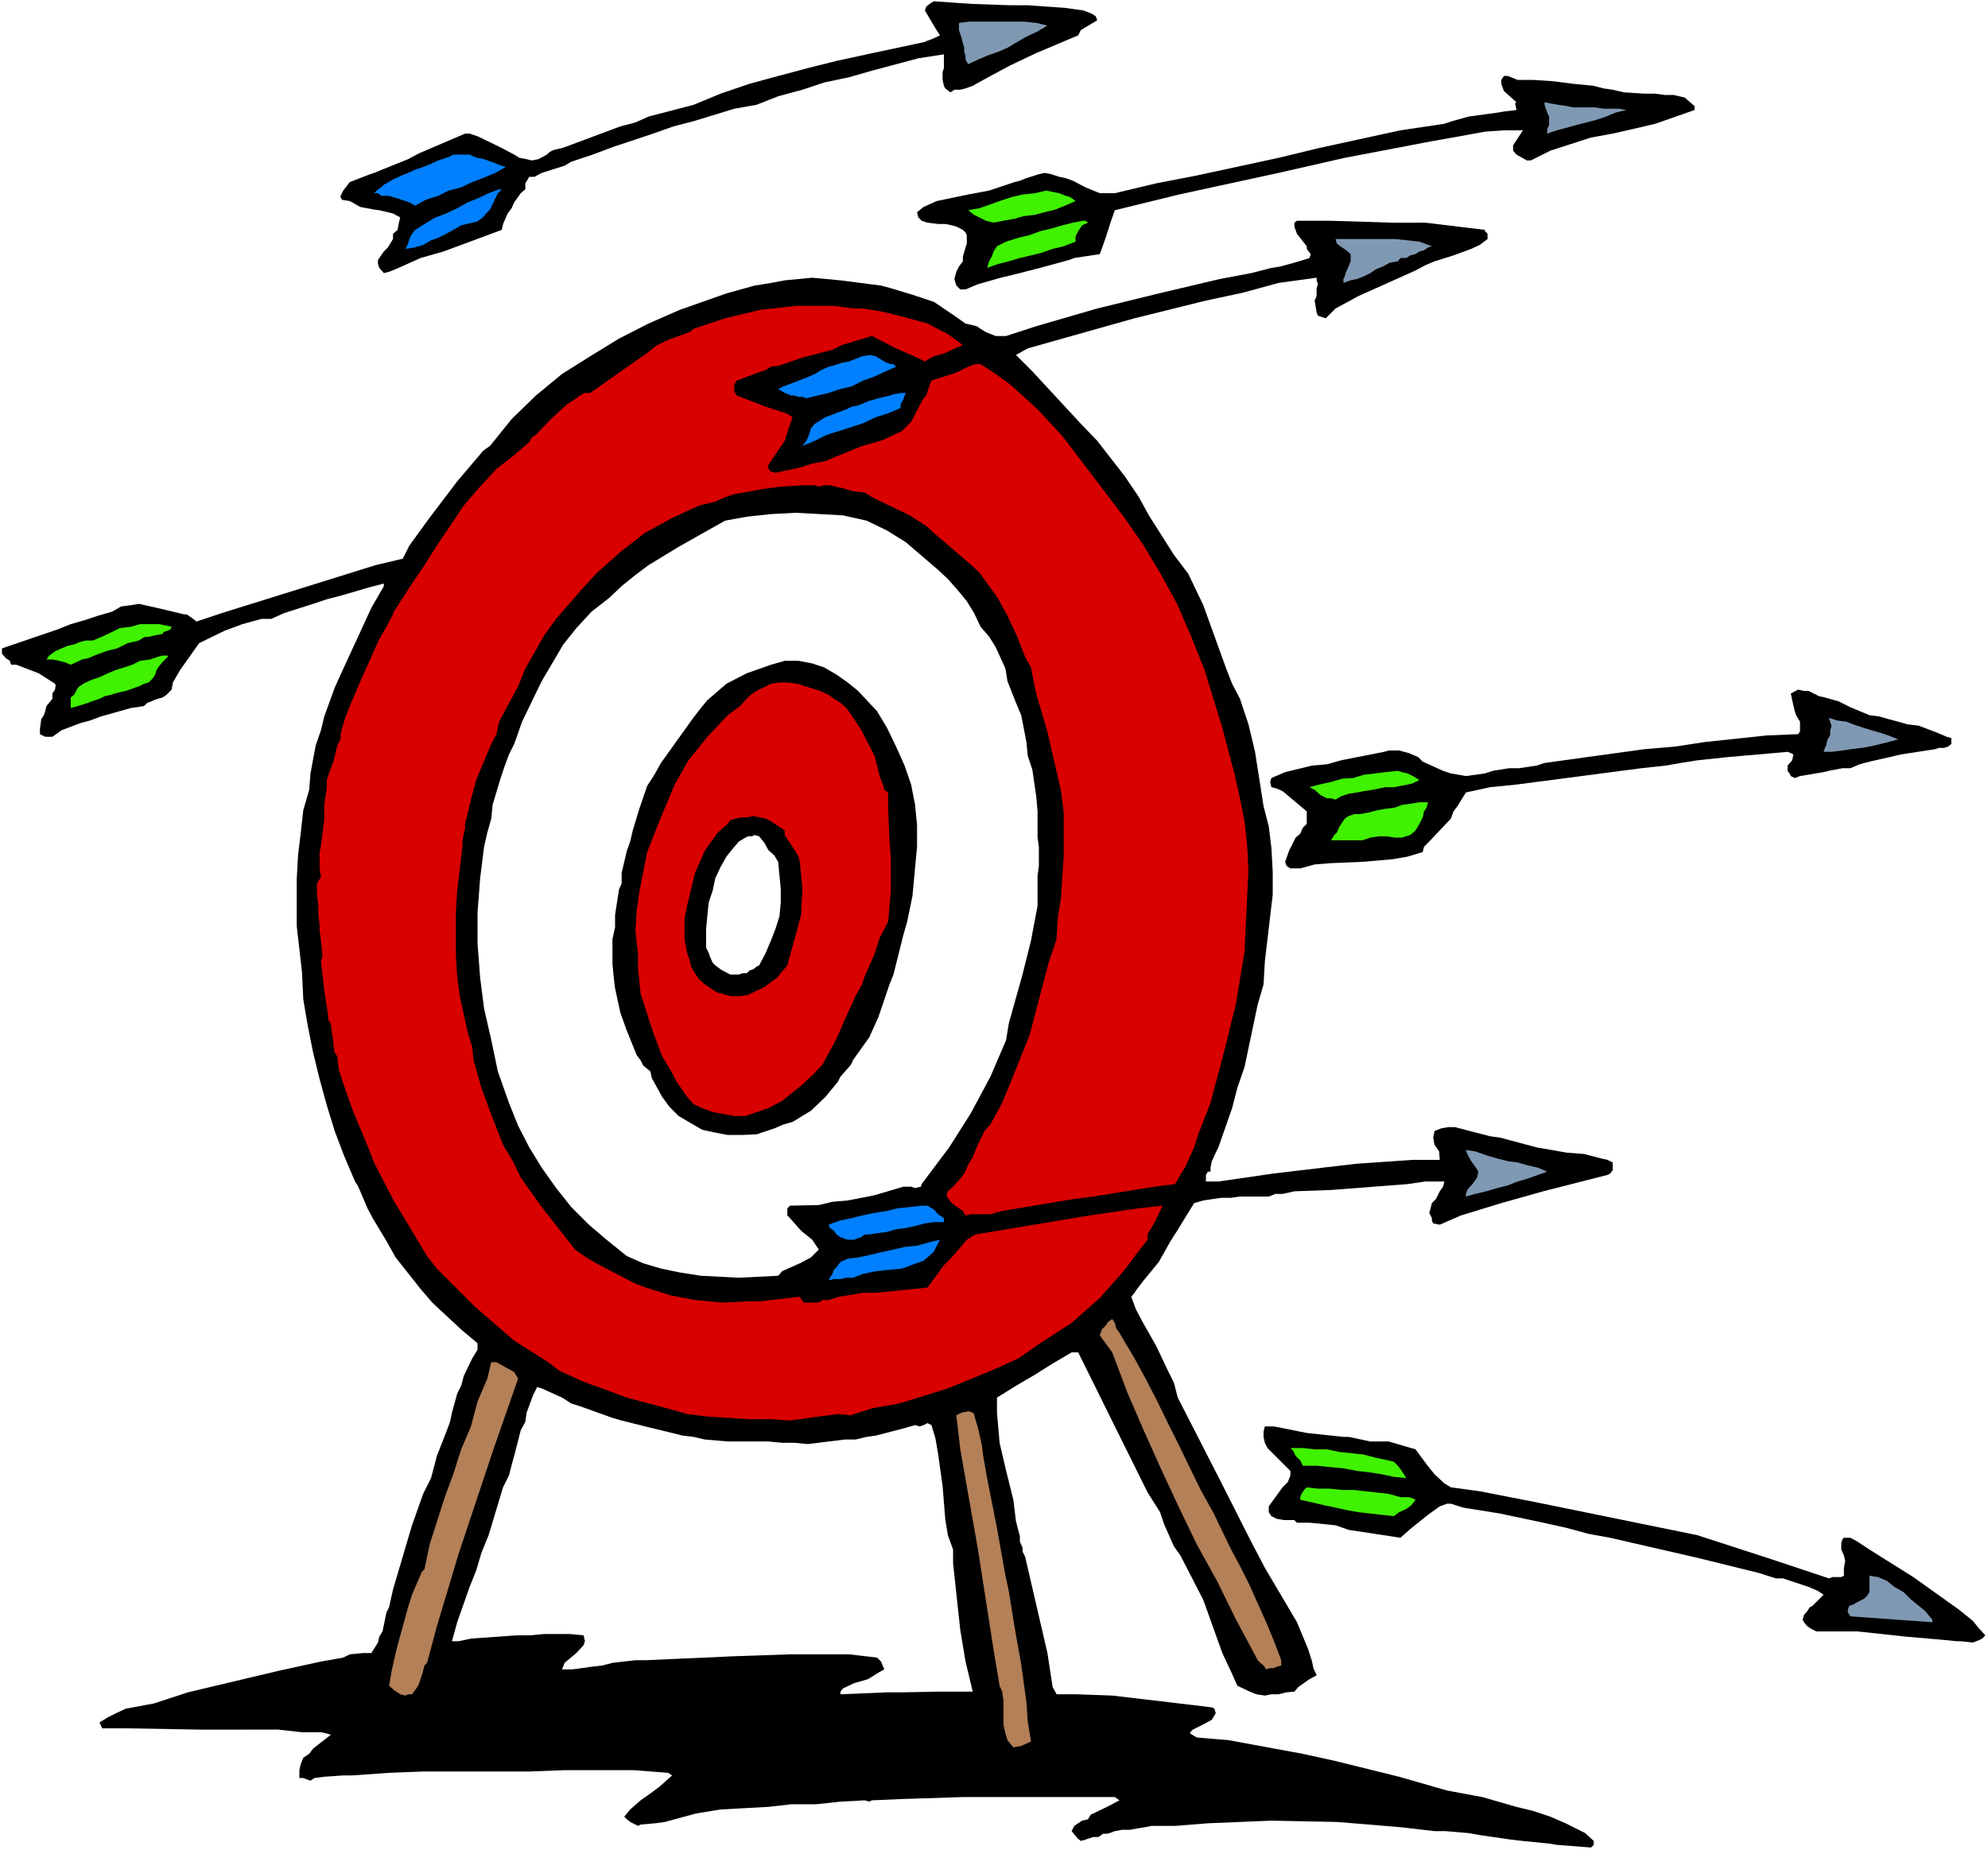
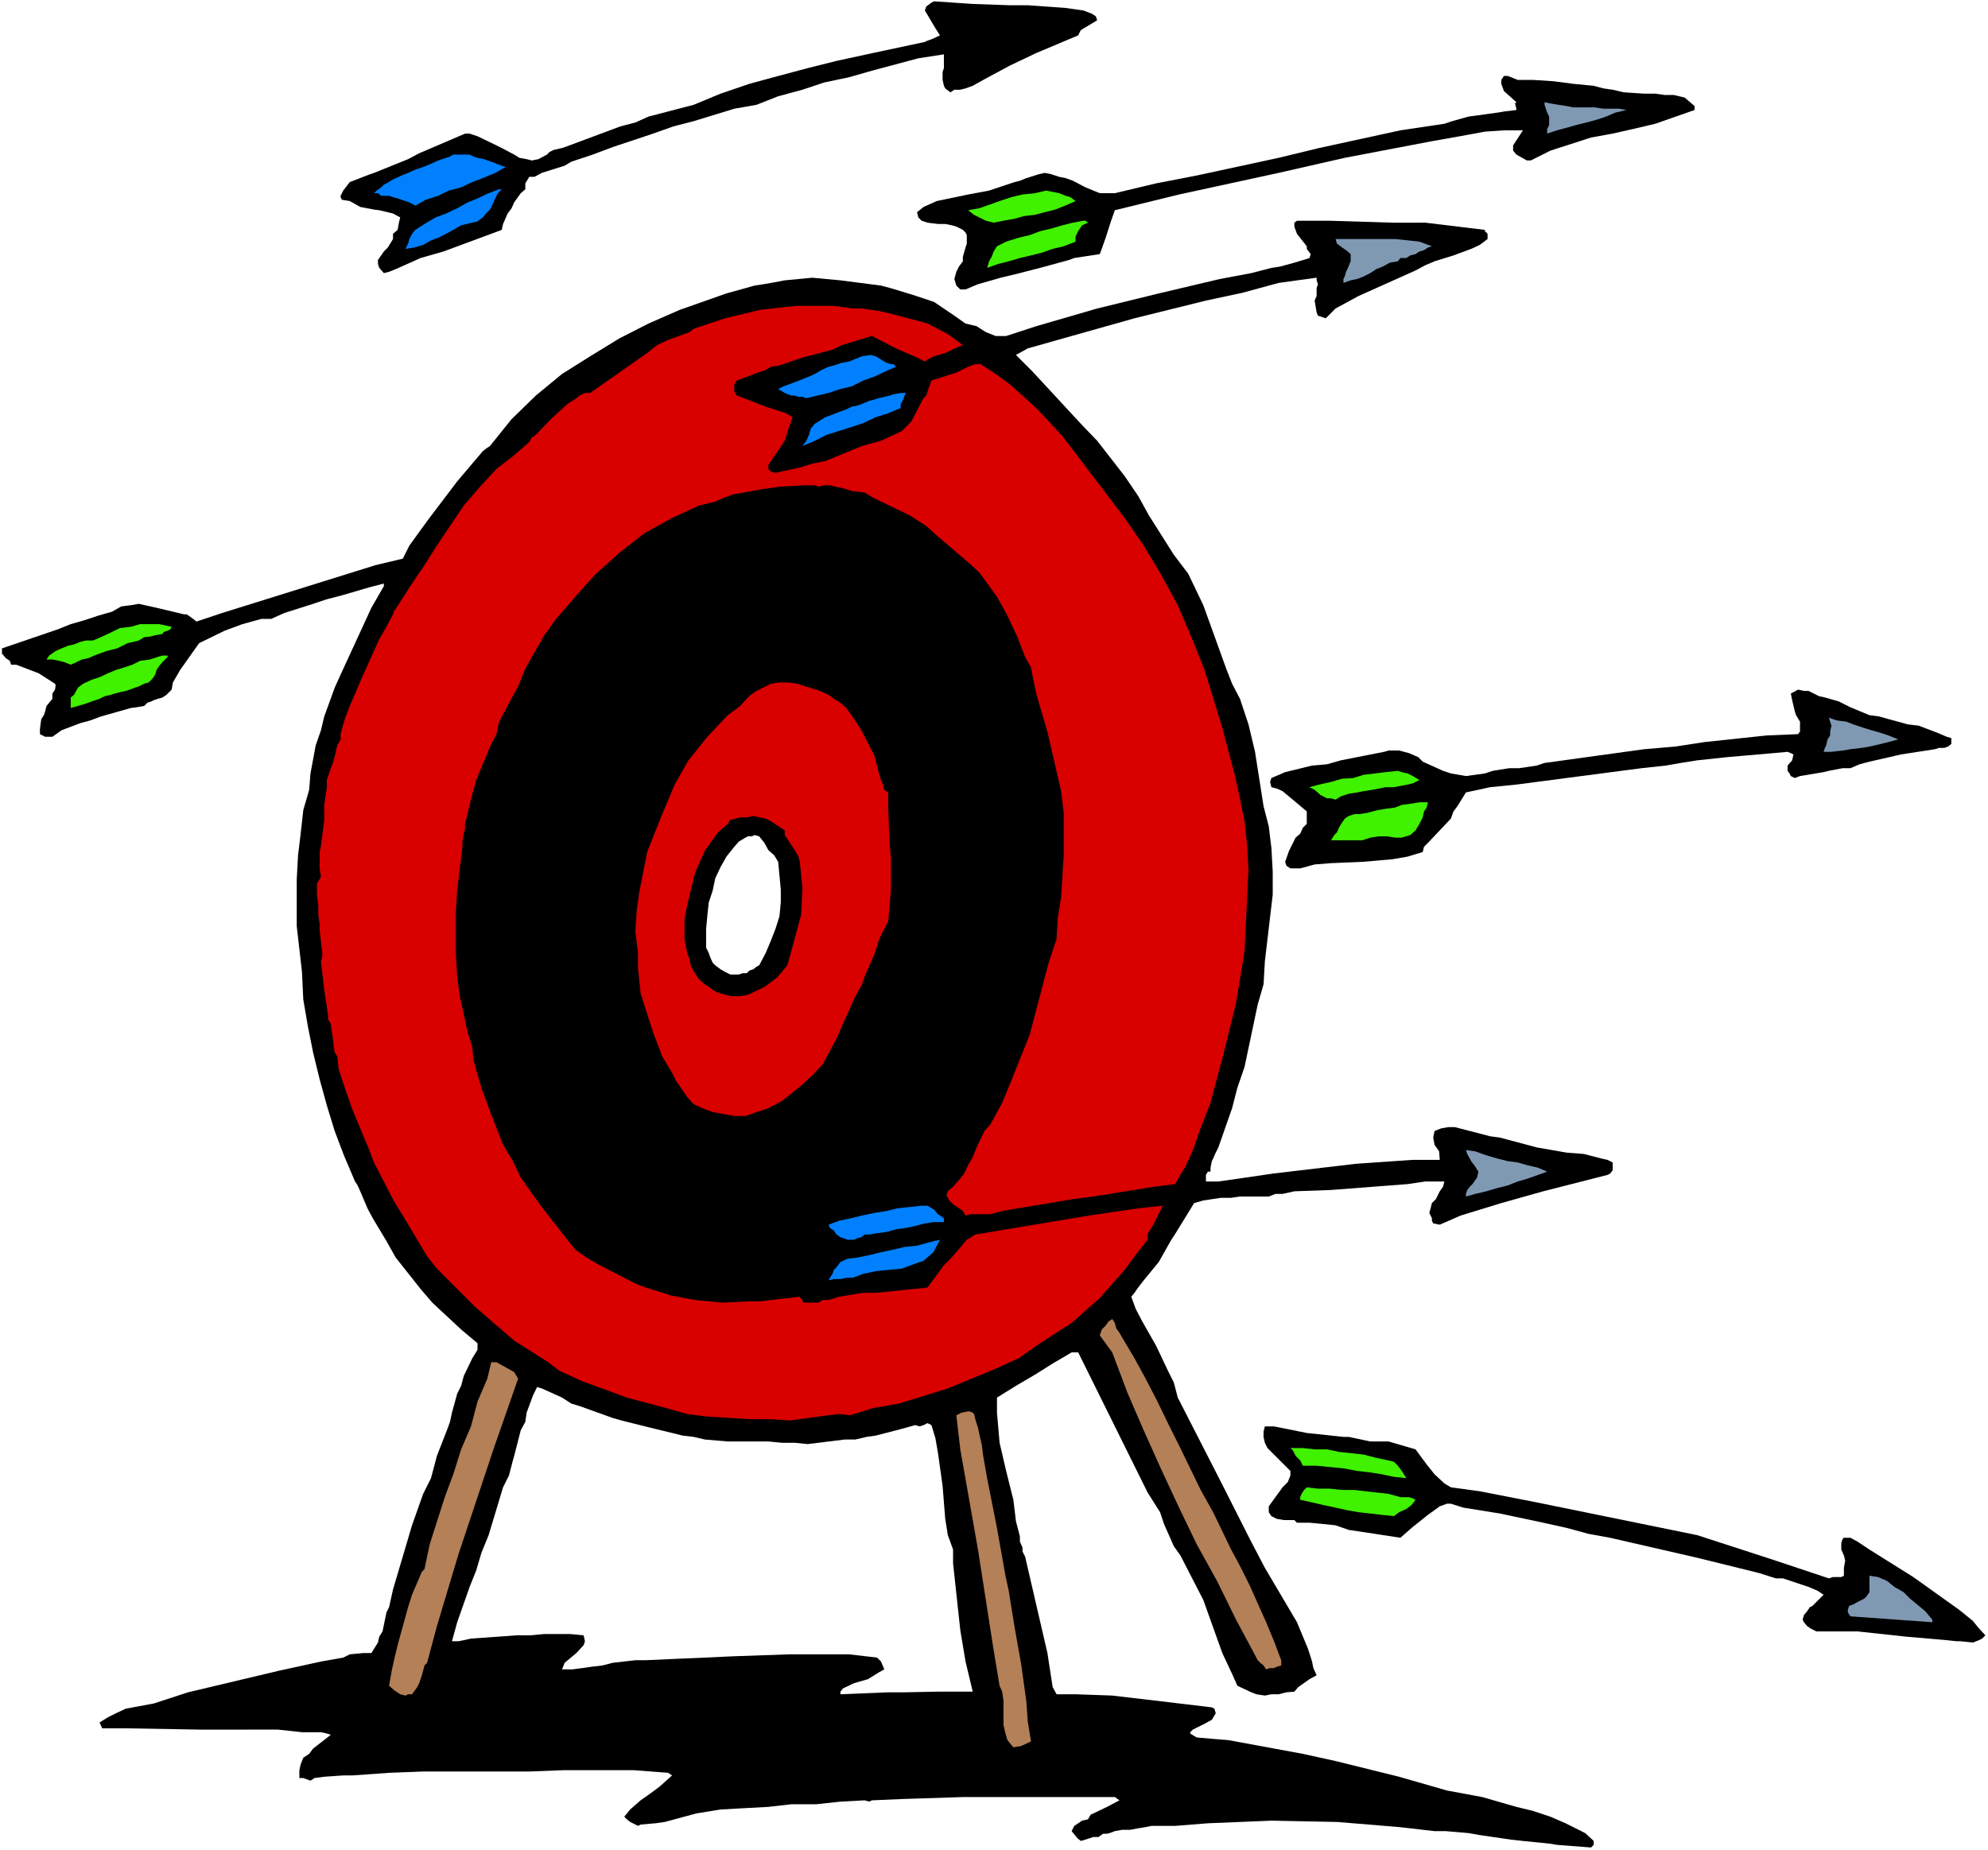
<svg xmlns="http://www.w3.org/2000/svg" xmlns:ns1="http://sodipodi.sourceforge.net/DTD/sodipodi-0.dtd" xmlns:ns2="http://www.inkscape.org/namespaces/inkscape" version="1.0" width="129.766mm" height="120.796mm" id="svg36" ns1:docname="Off Target 2.wmf">
  <rect width="100%" height="100%" fill="#333333" stroke="none" />
  <ns1:namedview id="namedview36" pagecolor="#ffffff" bordercolor="#000000" borderopacity="0.25" ns2:showpageshadow="2" ns2:pageopacity="0.0" ns2:pagecheckerboard="0" ns2:deskcolor="#d1d1d1" ns2:document-units="mm" />
  <defs id="defs1">
    <pattern id="WMFhbasepattern" patternUnits="userSpaceOnUse" width="6" height="6" x="0" y="0" />
  </defs>
  <path style="fill:#ffffff;fill-opacity:1;fill-rule:evenodd;stroke:none" d="M 0,456.551 H 490.455 V 0 H 0 Z" id="path1" />
  <path style="fill:#000000;fill-opacity:1;fill-rule:evenodd;stroke:none" d="m 267.286,2.586 2.101,0.808 0.97,0.646 0.323,0.97 -4.04,2.424 -0.646,1.293 -10.342,4.363 -6.464,3.071 -6.302,3.394 -2.909,1.616 -1.778,0.646 -1.293,0.323 h -1.454 l -0.97,0.646 -1.293,-0.97 -0.323,-0.646 -0.323,-1.454 v -1.939 l 0.323,-0.97 v -1.778 -1.616 l -6.302,0.97 -11.474,3.071 -5.656,1.616 -6.141,1.293 -5.333,1.778 -5.979,1.616 -5.333,2.101 -5.494,0.97 -10.019,3.071 -5.01,1.293 -5.01,1.778 -9.696,3.232 -5.171,1.939 -5.333,1.778 -1.616,0.97 -5.656,1.778 -1.778,0.97 h -1.293 l -0.97,1.616 v 1.454 l -1.131,0.97 -1.616,2.263 -0.646,1.454 -0.97,1.293 -1.131,2.586 -0.323,1.454 -14.382,5.333 -5.656,1.616 -6.141,2.747 -1.616,0.646 -1.293,0.323 -1.131,-1.293 -0.323,-0.97 v -0.97 l 1.454,-2.101 0.97,-0.97 1.293,-2.101 V 57.695 l 1.131,-0.97 0.323,-1.778 0.323,-1.293 -1.778,-0.97 -3.394,-0.808 -1.293,-0.162 -3.394,-0.646 -2.586,-1.454 -1.939,-0.323 -0.323,-0.646 v -0.323 l 0.646,-1.293 1.616,-2.101 5.01,-1.939 0.97,-0.323 8.403,-3.394 2.747,-1.454 11.312,-4.848 h 1.131 l 1.939,0.646 4.686,2.263 1.293,0.646 3.07,1.616 1.293,0.808 1.778,0.323 1.293,0.323 1.616,-0.323 2.101,-1.131 0.646,-0.646 0.97,-0.485 2.101,-0.485 0.97,-0.323 13.413,-5.01 3.717,-0.97 3.232,-1.454 7.434,-1.939 3.717,-0.97 6.626,-2.747 7.11,-2.424 7.11,-1.939 7.272,-1.939 7.11,-1.778 7.434,-1.616 14.382,-3.071 0.646,-0.323 0.97,-0.323 2.101,-0.97 -1.131,-1.778 -2.586,-4.363 0.323,-0.97 1.293,-0.97 0.646,-0.323 9.534,0.646 9.211,0.323 h 4.363 l 9.211,0.646 z" id="path2" />
-   <path style="fill:#8099b3;fill-opacity:1;fill-rule:evenodd;stroke:none" d="m 258.398,6.303 -2.424,1.454 -2.747,1.293 -2.262,1.293 -2.424,1.454 -2.262,0.97 -2.747,0.97 -2.262,0.97 -2.424,1.131 -0.646,-1.131 v -0.97 l -0.323,-0.97 v -0.97 l -0.323,-1.131 -0.323,-1.293 -0.323,-0.97 -0.323,-0.97 V 5.656 l 2.586,-0.323 h 2.747 2.747 2.586 2.747 2.586 l 3.07,0.323 z" id="path3" />
  <path style="fill:#000000;fill-opacity:1;fill-rule:evenodd;stroke:none" d="m 395.596,21.817 2.262,0.323 2.747,0.646 5.01,0.323 h 2.747 l 2.262,0.323 h 2.262 l 2.747,0.646 2.424,2.101 v 0.97 l -9.696,3.394 -5.494,1.293 -5.01,1.131 -5.333,0.97 -10.019,3.232 -4.848,2.424 h -0.97 l -2.586,-1.454 -0.808,-0.97 v -1.293 l 2.424,-3.717 h -4.686 l -4.686,0.323 -4.363,0.808 -9.05,1.616 -21.17,4.04 -16.322,3.717 -24.563,5.333 -15.837,3.879 -0.97,2.747 -1.293,4.04 -0.97,2.747 -0.485,1.293 -6.302,0.97 -1.293,0.485 -7.11,1.939 -6.302,1.616 -3.394,0.808 -5.656,1.616 -3.07,1.293 h -1.293 l -0.97,-0.97 -0.485,-1.616 0.485,-1.778 0.646,-1.293 0.97,-1.293 v -1.131 l 0.646,-2.263 0.323,-0.97 v -2.101 l -0.323,-0.646 -0.646,-0.646 -1.616,-0.808 -1.131,-0.323 -1.616,-0.323 h -1.778 l -2.586,-0.323 -1.454,-0.485 -0.808,-0.808 -0.323,-1.293 1.616,-1.293 3.232,-1.454 7.757,-1.616 5.171,-0.97 6.302,-2.101 1.293,-0.323 1.616,-0.646 3.07,-0.97 1.454,-0.323 1.616,0.323 1.939,0.646 1.616,0.323 1.778,0.646 3.07,1.616 3.555,1.454 h 1.778 1.939 l 10.181,-2.424 10.019,-1.939 20.2,-4.363 10.019,-2.424 20.038,-4.363 10.827,-1.616 1.939,-0.646 4.04,-1.131 7.11,-0.97 1.939,-0.323 2.747,-0.323 v -0.323 l -0.323,-1.293 0.323,-0.323 -3.07,-2.747 -0.646,-1.778 V 19.717 l 0.646,-0.97 h 0.97 l 2.424,0.97 h 3.717 l 5.01,0.323 5.01,0.646 5.01,0.485 z" id="path4" />
  <path style="fill:#8099b3;fill-opacity:1;fill-rule:evenodd;stroke:none" d="m 395.596,26.827 h 1.293 1.293 1.293 l 1.778,0.323 -2.747,0.646 -2.262,0.97 -2.424,0.808 -2.424,0.646 -2.586,0.646 -2.262,0.646 -2.424,0.646 -2.424,0.808 V 31.837 l 0.485,-0.97 V 29.898 28.767 l -0.485,-0.97 -0.323,-0.97 -0.323,-0.97 v -0.646 l 1.454,0.323 1.939,0.323 2.101,0.323 1.616,0.323 h 1.939 1.778 1.616 z" id="path5" />
  <path style="fill:#0080ff;fill-opacity:1;fill-rule:evenodd;stroke:none" d="m 124.755,41.211 -2.586,1.454 -3.07,1.293 -2.586,0.97 -2.747,1.293 -3.07,0.808 -2.586,1.293 -3.07,0.97 -2.586,1.454 -1.454,-0.808 -0.97,-0.323 -0.97,-0.323 -0.97,-0.323 -1.131,-0.323 -0.97,-0.323 h -0.97 -0.97 l -0.808,-0.646 h -0.97 l 0.646,-0.646 1.131,-0.808 0.646,-0.646 0.646,-0.323 1.616,-0.97 2.101,-0.97 1.616,-0.646 1.778,-0.808 1.939,-0.646 1.616,-0.646 2.101,-0.97 1.939,-0.646 0.97,-0.323 0.808,-0.485 h 0.97 0.97 0.97 1.131 l 0.97,0.485 0.97,0.323 1.616,0.323 1.778,0.646 0.97,0.323 0.646,0.323 0.97,0.323 z" id="path6" />
  <path style="fill:#0080ff;fill-opacity:1;fill-rule:evenodd;stroke:none" d="m 123.785,46.706 -0.97,0.97 -0.646,1.293 -0.646,1.454 -0.646,1.293 -0.97,0.97 -0.808,0.97 -1.293,0.97 -1.293,0.323 -2.747,0.646 -1.939,1.131 -1.778,0.97 -1.939,0.97 -1.778,0.646 -1.939,1.131 -2.262,0.646 -2.101,0.323 0.646,-1.293 0.323,-1.131 0.646,-1.293 0.808,-0.97 2.262,-1.454 2.747,-1.616 2.586,-0.97 2.747,-1.293 2.586,-1.454 2.424,-0.97 2.747,-1.293 2.586,-0.97 h 0.323 z" id="path7" />
  <path style="fill:#40f100;fill-opacity:1;fill-rule:evenodd;stroke:none" d="m 265.347,49.615 -2.586,1.131 -2.424,0.97 -2.586,0.646 -2.424,0.646 -2.747,0.323 -2.262,0.646 -2.747,0.485 -2.424,0.485 -1.939,-0.485 -1.616,-0.808 -1.293,-0.646 -1.454,-1.131 2.747,-0.485 2.747,-0.97 2.262,-0.808 2.909,-0.97 2.747,-0.646 3.07,-0.323 2.747,-0.646 3.232,0.646 0.808,0.323 0.808,0.323 1.131,0.323 z" id="path8" />
  <path style="fill:#40f100;fill-opacity:1;fill-rule:evenodd;stroke:none" d="m 267.286,54.463 h 0.485 l 0.646,0.485 -1.454,0.646 -0.97,1.454 -0.646,1.293 v 1.293 l -2.909,1.131 -2.747,0.646 -2.747,0.97 -2.586,0.646 -2.747,0.646 -2.747,0.808 -2.586,0.646 -2.747,0.97 0.485,-1.616 0.646,-1.131 0.485,-1.293 0.808,-1.293 2.262,-1.131 3.07,-0.97 2.747,-0.646 2.586,-0.97 2.747,-0.646 2.747,-0.808 2.586,-0.646 z" id="path9" />
  <path style="fill:#000000;fill-opacity:1;fill-rule:evenodd;stroke:none" d="m 351.641,54.948 14.706,1.778 v 0.323 l 0.646,0.646 v 0.323 0.97 l -1.939,1.454 -2.101,0.97 -4.363,1.616 -4.686,1.454 -2.262,0.97 -2.424,1.293 -14.059,6.303 -5.656,3.071 -2.424,2.424 -1.939,-0.646 -0.323,-0.808 -0.485,-2.909 0.485,-1.131 v -0.808 -1.131 l 0.323,-0.97 -0.323,-0.97 v -0.646 l -9.373,1.293 -8.888,2.424 -9.05,1.939 -17.614,4.363 -17.776,5.01 -8.565,2.424 -2.909,1.616 4.04,4.04 11.958,12.929 4.04,4.202 3.394,4.364 3.394,4.364 3.394,5.01 2.586,4.687 6.141,9.697 3.555,4.687 1.778,3.717 1.939,4.04 5.656,15.676 1.454,3.717 1.939,3.717 2.101,6.303 1.616,6.788 2.101,13.414 1.293,5.01 0.646,5.333 0.323,5.818 v 5.656 l -1.939,16.484 -0.323,5.656 -1.454,5.01 -3.232,15.353 -1.778,5.172 -1.293,5.01 -3.394,9.697 -0.646,1.293 -0.646,1.454 -0.323,0.646 -0.323,1.616 v 0.97 h -0.646 l -0.485,0.808 v 1.616 h 0.808 0.646 0.646 0.97 l 6.787,-0.97 6.626,-0.97 6.787,-0.808 13.736,-1.616 14.059,-0.97 h 6.626 l -0.162,-2.101 -1.131,-1.616 -0.323,-1.778 0.323,-1.616 1.616,-0.646 1.778,-0.323 h 1.616 l 8.726,2.263 2.424,0.323 9.05,2.424 7.434,1.293 4.202,0.323 4.363,1.131 1.454,0.323 1.293,0.646 v 0.97 0.97 l -0.646,0.808 -0.646,0.323 -15.837,4.04 -10.342,2.909 -10.019,3.071 -5.171,2.263 -1.616,-0.323 -0.323,-0.646 v -0.646 l -0.646,-1.293 0.323,-1.131 0.323,-1.293 0.97,-0.97 0.97,-1.939 0.808,-1.131 0.323,-1.293 h -4.686 l -4.363,0.646 -18.907,1.454 -9.05,0.323 -2.909,0.646 h -1.778 l -1.616,0.646 h -7.11 l -2.262,0.323 h -2.424 l -4.363,0.646 -2.262,0.646 -4.363,7.111 -1.454,2.263 -2.909,5.172 -3.717,4.525 -1.616,2.101 -0.646,0.97 -0.808,0.97 1.131,3.071 1.616,3.071 3.394,5.98 2.909,6.141 1.454,2.909 0.97,3.717 10.666,20.848 7.11,14.06 3.717,7.111 7.918,13.414 2.747,6.626 0.97,3.071 0.323,1.616 0.808,1.778 -1.778,0.97 -2.747,1.939 -0.97,1.131 -1.939,0.162 -1.939,0.485 h -1.778 l -1.616,0.323 -2.101,-0.323 -1.616,-0.646 -3.07,-1.454 -1.293,-2.909 -2.424,-5.172 -4.686,-13.091 -5.656,-10.99 -1.616,-2.263 -2.424,-5.495 -0.97,-2.909 -3.07,-4.848 -17.13,-34.585 h -1.616 l -4.686,2.747 -4.363,2.747 -4.686,2.747 -4.686,2.909 v 3.717 l 0.323,3.717 0.323,3.717 1.616,6.949 1.778,7.111 0.646,5.333 0.97,3.717 v 1.293 l 0.646,1.454 v 0.97 l 0.646,1.293 5.494,23.757 1.293,8.404 0.97,1.778 h 4.686 l 9.05,0.323 13.736,1.616 10.827,1.293 0.646,0.323 0.323,1.131 -0.97,1.616 -1.778,0.97 -2.909,1.454 -0.646,0.646 v 0.323 l 1.616,0.97 3.717,0.323 4.04,0.323 18.422,3.394 8.08,1.778 15.675,3.879 11.797,3.394 8.726,1.616 8.403,2.424 4.04,0.97 4.363,1.454 3.717,1.616 3.878,1.939 0.97,0.485 2.101,1.939 v 0.97 l -0.646,0.646 -8.403,-0.646 -1.939,-0.323 -6.464,-0.646 -2.909,-0.323 -7.757,-1.131 -2.747,-0.485 -5.656,-0.485 h -2.747 l -8.403,-0.97 -7.757,-0.646 -7.918,-0.646 -16.16,-0.323 -7.757,0.323 -7.918,0.323 -8.08,0.646 h -3.717 -2.101 l -1.616,0.323 -1.939,0.323 -1.778,0.323 h -1.939 l -1.778,0.323 -1.293,0.485 -0.646,0.162 h -0.97 l -1.131,0.808 h -1.293 l -0.97,0.323 -0.97,0.323 -1.131,0.323 -0.808,-0.646 -1.454,-1.778 0.646,-1.293 1.939,-1.293 1.454,-0.323 0.646,-1.131 4.04,-1.939 3.07,-1.616 -1.131,-0.808 h -37.491 l -15.029,0.485 -7.434,0.323 -0.646,0.323 -1.131,-0.323 -5.979,0.323 -5.979,0.646 h -6.141 l -5.656,0.646 -5.979,0.323 -5.818,0.323 -5.979,0.97 -7.757,2.101 -2.262,0.323 -3.717,0.323 -0.646,0.323 -1.939,-0.97 -0.808,-0.646 -0.646,-0.646 1.454,-1.778 2.586,-2.263 1.616,-1.131 1.778,-1.293 1.293,-0.97 3.07,-2.747 -0.97,-0.646 -8.403,-0.646 h -17.453 l -8.403,0.323 h -26.179 l -8.403,0.323 -9.05,0.646 h -2.262 l -4.686,0.323 -2.424,0.323 -0.97,0.646 -1.778,-0.646 h -0.97 v -1.939 l 0.323,-1.454 0.646,-1.616 1.454,-0.97 0.97,-1.293 4.363,-3.394 -0.97,-0.323 -1.454,-0.323 h -4.686 l -5.979,-0.646 H 49.611 L 31.35,426.492 h -6.141 l -0.646,-1.454 2.101,-1.293 1.939,-0.97 2.424,-1.131 6.949,-1.293 8.403,-2.747 22.462,-5.333 10.342,-2.263 5.494,-0.97 1.616,-0.808 3.394,-0.323 h 1.939 l 1.616,-2.586 0.323,-1.454 0.808,-1.293 0.97,-4.687 0.646,-1.293 0.97,-4.364 4.686,-15.838 2.747,-7.757 1.939,-3.879 1.454,-5.495 2.586,-6.626 0.646,-1.778 0.485,-2.263 1.293,-4.687 0.97,-1.939 0.646,-2.424 2.101,-4.364 1.293,-2.101 v -1.616 l -4.04,-3.394 -7.11,-6.626 -2.909,-3.394 -6.141,-7.757 -2.262,-4.04 -2.424,-4.04 -0.97,-1.616 -1.293,-2.424 -1.778,-4.202 -0.646,-1.454 -0.646,-0.97 -2.747,-6.464 -2.262,-5.98 -1.939,-6.303 -1.778,-6.464 -1.616,-6.626 -1.293,-6.464 -1.131,-6.626 -0.323,-6.788 -0.646,-5.656 -0.646,-5.656 v -5.818 -5.656 l 0.323,-5.98 0.646,-5.333 0.646,-5.818 1.454,-5.01 0.323,-4.04 1.293,-6.949 1.293,-3.717 0.808,-3.394 2.586,-7.111 1.454,-3.232 7.595,-16.484 3.07,-5.333 v -0.646 l -3.717,0.97 -6.626,1.939 -3.717,0.97 -3.394,1.131 -7.11,2.263 -3.232,1.454 h -2.424 l -4.686,1.293 -4.363,1.616 -6.302,3.071 -4.686,6.626 -1.778,3.071 -0.323,1.778 -1.293,1.293 -0.97,0.646 -1.131,0.323 -0.97,0.323 -0.646,0.323 -0.97,0.323 -0.808,0.808 -1.939,0.323 -1.293,0.162 -7.434,2.101 -2.586,0.97 -2.424,0.646 -4.686,1.778 -2.262,1.616 h -1.131 -0.646 l -1.293,-0.646 v -1.293 l 0.323,-2.424 0.646,-0.97 0.323,-0.97 0.323,-1.293 1.454,-1.778 v -1.293 l 0.646,-0.97 0.162,-1.131 -0.162,-0.323 -4.04,-2.586 -5.494,-2.101 H 2.747 l -0.323,-0.97 -0.97,-0.646 -0.97,-1.131 v -1.293 l 6.626,-2.263 7.11,-2.424 3.232,-1.293 3.394,-0.97 3.394,-1.131 3.394,-0.97 2.262,-1.293 2.424,-0.323 1.939,-0.323 4.363,0.97 6.787,1.616 h 0.646 l 1.616,1.131 0.808,0.646 6.302,-2.101 37.814,-11.798 6.787,-1.616 1.616,-3.232 4.686,-6.464 7.11,-9.373 6.302,-7.434 0.808,-0.646 0.97,-0.646 5.333,-6.626 5.979,-5.818 6.464,-5.333 6.949,-4.363 7.11,-4.363 7.272,-3.717 7.757,-3.394 11.474,-4.04 6.949,-1.939 2.101,-0.323 1.939,-0.323 3.394,-0.646 3.394,-0.323 3.394,-0.323 6.949,0.646 10.019,1.293 2.424,0.646 5.333,1.616 5.333,1.778 5.01,3.394 2.747,1.939 2.747,0.646 0.97,0.646 1.293,0.808 2.424,0.97 h 0.97 1.616 l 7.434,-2.424 15.029,-4.363 15.19,-3.717 15.029,-3.555 7.757,-1.454 5.01,-1.293 2.101,-0.323 3.555,-0.97 3.717,-1.131 0.323,-0.97 -0.97,-1.293 v -0.646 l -2.424,-3.071 -0.646,-1.778 v -0.97 l 0.646,-0.485 h 8.08 l 15.837,0.485 h 4.04 z" id="path10" />
  <path style="fill:#8099b3;fill-opacity:1;fill-rule:evenodd;stroke:none" d="m 353.257,60.766 -0.97,0.323 -0.97,0.646 -1.131,0.323 -0.97,0.646 -1.293,0.323 -0.97,0.646 h -1.454 l -0.646,0.808 -1.939,0.323 -1.778,0.97 -1.616,0.646 -1.454,0.97 -1.616,0.808 -1.616,0.646 -1.616,0.323 -1.778,0.646 v -0.97 l 0.323,-0.646 0.323,-1.131 0.323,-0.646 0.808,-1.939 v -1.778 l -1.131,-0.97 -0.97,-0.646 -1.293,-0.97 -0.323,-1.131 h 2.586 3.07 2.909 3.07 3.07 l 3.07,0.323 2.909,0.323 z" id="path11" />
  <path style="fill:#d90000;fill-opacity:1;fill-rule:evenodd;stroke:none" d="m 228.825,79.836 3.394,1.778 1.293,0.646 0.97,0.646 3.07,2.263 -1.293,0.485 -3.07,1.454 -2.747,0.808 -1.293,0.646 -0.97,0.646 -1.939,-0.97 -5.171,-2.263 -5.979,-3.071 -7.434,2.263 -2.262,1.131 -7.434,1.939 -5.656,1.939 -2.101,0.323 -1.293,0.808 -1.939,0.646 -5.171,1.939 -0.646,0.97 v 1.778 l 0.646,0.97 7.11,2.747 5.01,1.616 1.616,0.97 -0.97,2.747 -0.97,3.071 -3.394,5.01 -0.646,0.97 v 0.97 l 0.646,0.646 1.131,0.323 2.909,-0.646 3.07,-0.646 3.07,-0.97 3.232,-0.646 9.05,-3.717 4.686,-1.293 1.778,-0.808 3.394,-1.616 2.262,-2.263 1.778,-3.394 0.323,-0.646 0.97,-1.778 0.646,-0.646 0.323,-0.97 0.323,-0.97 0.646,-1.778 6.141,-1.939 2.909,-1.454 1.778,-0.646 h 1.293 l 3.717,2.424 3.555,2.586 3.07,2.747 3.717,3.394 6.141,6.626 10.342,13.575 5.01,6.626 4.686,6.788 4.363,7.272 4.04,7.434 3.394,7.919 3.232,8.081 4.363,14.222 3.07,11.636 1.293,5.818 1.131,5.656 0.646,5.98 0.323,6.141 -0.323,6.626 -0.646,13.414 -2.101,12.767 -3.07,12.444 -3.232,12.121 -3.07,7.919 -0.97,3.071 -2.101,4.687 -1.293,2.101 -1.293,2.263 -5.171,0.646 -15.029,2.424 -5.01,0.646 -9.696,1.616 -7.757,1.293 -2.909,0.808 h -4.848 l -1.293,0.323 -0.646,-1.131 -2.101,-1.454 -0.97,-0.808 -0.646,-0.97 -0.323,-0.646 0.323,-0.97 1.293,-1.131 1.454,-1.616 1.293,-1.616 0.97,-2.101 1.131,-1.939 0.97,-2.424 1.939,-4.04 1.454,-1.616 2.909,-5.333 2.262,-5.495 4.525,-11.313 4.686,-17.777 1.939,-5.818 0.323,-5.333 0.808,-5.01 0.323,-5.333 0.323,-5.01 v -5.333 -5.172 l -0.646,-5.333 -3.394,-14.707 -2.747,-9.373 -0.646,-3.071 -0.646,-3.394 -1.454,-2.586 -1.939,-5.01 -2.424,-5.172 -2.586,-4.687 -4.363,-5.98 -2.101,-1.939 -9.05,-7.757 -1.939,-1.778 -4.04,-2.586 -9.05,-4.364 -2.101,-1.293 -2.909,-0.323 -2.747,-0.808 -1.616,-0.323 -1.293,-0.323 h -1.454 l -1.293,0.323 -0.97,-0.323 h -2.747 l -5.656,0.323 -4.686,0.646 -7.11,1.293 -2.262,0.808 -2.101,0.97 -4.04,0.97 -6.626,3.071 -6.787,3.717 -5.979,4.687 -5.979,5.333 -3.394,3.717 -6.464,7.434 -2.909,4.04 -4.686,8.242 -1.778,4.364 -4.686,8.727 -0.646,3.071 -1.293,2.424 -3.717,8.889 -0.646,2.424 -0.646,2.424 -1.131,4.687 -0.323,1.293 v 1.293 l -0.323,1.131 -0.323,1.939 v 1.293 l -1.293,10.828 -0.323,5.333 v 10.343 l 0.323,5.495 0.646,4.848 1.939,8.889 1.131,3.717 0.323,3.232 1.939,6.788 2.424,6.626 2.909,7.434 2.424,4.04 1.939,4.04 5.171,7.272 8.242,10.505 2.747,1.939 3.07,1.778 9.05,4.687 2.586,0.97 6.141,1.939 5.979,1.131 6.787,0.646 6.949,-0.323 h 2.747 l 2.262,-0.323 7.11,-0.808 0.97,1.454 h 1.778 1.939 l 0.97,-0.646 h 1.454 l 2.586,-0.808 5.979,-0.97 h 3.07 l 3.394,-0.323 3.07,-0.323 3.232,-0.323 3.07,-0.323 4.04,-5.495 1.616,-1.616 1.454,-1.616 2.586,-3.071 2.101,-1.293 28.118,-4.687 12.12,-1.778 5.979,-0.646 -2.101,4.364 -1.293,2.101 -0.323,0.646 v 1.293 l -2.909,3.717 -2.747,3.717 -6.141,6.949 -6.949,6.141 -7.757,5.01 -5.333,3.717 -5.656,2.586 -11.797,4.848 -11.958,3.717 -6.464,1.131 -5.656,1.778 -2.747,-0.323 -2.586,0.323 -2.424,0.323 -2.424,0.323 -2.262,0.323 -2.424,0.323 -4.686,-0.323 h -5.333 l -5.01,-0.323 -5.333,-0.323 -5.01,-0.646 -5.171,-1.454 -9.696,-2.586 -4.363,-1.616 -6.626,-2.424 -5.656,-2.586 -2.747,-2.101 -8.403,-5.333 -4.686,-4.04 -5.01,-4.364 -9.373,-9.373 -2.424,-3.071 -5.979,-10.02 -2.101,-3.394 -5.01,-9.697 -1.293,-3.394 -4.04,-9.697 -2.262,-6.464 -1.131,-3.555 -0.323,-3.071 -0.646,-0.97 -0.323,-2.101 v -0.646 l -0.323,-1.939 -0.323,-2.424 -0.646,-0.97 v -0.97 l -0.97,-6.464 -0.808,-6.949 0.323,-1.131 v -0.97 l -0.646,-5.656 v -1.454 l -0.323,-2.263 v -2.263 l -0.323,-2.747 v -2.747 l 0.97,-1.616 -0.323,-2.101 V 210.256 l 0.323,-1.616 0.808,-6.303 V 200.236 198.62 l 0.646,-4.364 v -1.778 l 0.97,-2.909 0.646,-1.616 0.97,-4.04 0.808,-1.454 v -1.293 l 0.323,-1.293 0.808,-2.747 1.131,-2.909 2.909,-6.788 4.363,-9.697 1.778,-3.071 1.616,-3.071 0.323,-0.97 0.323,-0.323 3.394,-5.333 3.394,-5.01 3.394,-5.333 6.626,-9.858 4.04,-4.687 4.04,-4.364 4.363,-3.394 3.717,-3.232 0.646,-1.131 0.97,-0.646 3.717,-3.879 4.04,-3.717 1.293,-0.808 0.97,-0.646 0.808,-0.646 0.646,-0.323 0.646,-0.323 h 1.293 l 14.059,-9.858 2.424,-1.939 2.747,-1.293 5.333,-1.939 0.97,-0.808 7.757,-2.586 8.726,-2.101 8.726,-0.97 h 9.373 l 4.686,0.646 h 2.262 l 4.363,0.646 2.747,0.646 6.787,1.778 z" id="path12" />
  <path style="fill:#0080ff;fill-opacity:1;fill-rule:evenodd;stroke:none" d="m 221.069,90.502 -2.586,1.131 -2.747,1.293 -2.747,0.97 -2.909,1.454 -2.747,0.646 -2.909,0.97 -2.747,0.646 -2.747,0.646 -0.97,-0.323 h -0.97 l -0.97,-0.323 h -0.808 l -1.616,-0.646 -1.616,-0.97 1.293,-0.646 1.293,-0.485 1.778,-0.646 1.616,-0.646 1.616,-0.646 1.454,-0.646 1.616,-0.97 1.778,-0.808 1.293,-0.323 1.939,-0.646 1.778,-0.323 1.616,-0.646 1.616,-0.646 2.101,-0.323 1.293,0.323 2.101,1.293 0.646,0.323 0.97,0.323 h 0.646 z" id="path13" />
  <path style="fill:#0080ff;fill-opacity:1;fill-rule:evenodd;stroke:none" d="m 223.493,96.967 -0.323,0.646 -0.323,0.97 -0.646,1.131 v 0.97 l -3.07,1.293 -3.07,0.97 -3.07,1.454 -2.909,0.97 -3.07,0.97 -3.07,0.97 -2.909,1.454 -3.07,1.293 0.97,-1.293 0.646,-1.454 0.485,-1.616 0.97,-1.131 1.293,-0.808 1.293,-0.808 1.778,-0.646 1.616,-0.646 1.778,-0.646 1.293,-0.646 1.616,-0.323 1.616,-0.646 1.131,-0.485 1.293,-0.323 0.97,-0.323 1.454,-0.323 1.293,-0.323 0.97,-0.323 1.778,-0.323 z" id="path14" />
-   <path style="fill:#ffffff;fill-opacity:1;fill-rule:evenodd;stroke:none" d="m 223.493,133.814 7.918,6.788 2.424,2.263 2.424,2.747 2.262,2.747 1.778,2.909 1.616,3.394 2.101,2.424 1.616,2.586 2.424,5.333 0.485,3.071 2.101,5.333 1.293,3.071 1.293,6.626 0.323,3.394 1.131,3.394 0.97,6.626 0.323,3.717 v 6.464 l 0.323,2.263 v 4.687 l -0.323,2.424 v 7.434 l -1.616,8.565 -1.131,4.525 -0.97,3.879 -2.262,8.081 -1.131,4.04 -0.646,4.04 -3.878,9.05 -4.848,9.05 -5.333,8.404 -6.787,9.05 -0.162,0.646 -1.454,0.323 -0.97,-0.323 h -1.939 l -7.11,2.101 -3.232,0.646 -3.394,0.646 -3.717,0.323 -3.394,0.808 -7.11,0.162 -0.646,0.646 v 1.778 l 0.646,0.646 2.424,2.747 0.646,0.646 2.424,1.939 1.616,2.424 -1.939,1.939 -2.747,1.454 -4.363,1.939 -0.97,1.131 -9.696,0.485 -9.373,-0.485 -5.171,-0.808 -4.686,-0.97 -4.363,-1.293 -4.04,-1.778 -5.01,-4.04 -4.363,-3.717 -4.363,-4.364 -3.717,-4.687 -3.555,-5.01 -3.07,-5.01 -2.747,-5.333 -2.262,-5.656 -2.747,-7.757 -1.616,-7.757 -1.778,-7.757 -0.97,-7.596 -0.646,-8.404 v -7.757 l 0.646,-8.404 0.97,-7.757 0.808,-3.555 0.97,-3.394 0.323,-3.394 1.939,-6.464 0.97,-2.909 1.131,-3.071 1.293,-2.586 1.939,-5.495 2.424,-5.01 2.424,-5.01 5.333,-9.05 3.232,-4.04 3.717,-4.04 4.363,-3.394 3.07,-2.909 3.394,-2.747 3.232,-2.424 7.434,-4.525 11.474,-6.464 5.333,-0.97 5.979,-0.646 6.141,-0.323 5.979,0.323 5.656,0.323 5.818,1.293 5.01,2.424 z" id="path15" />
  <path style="fill:#40f100;fill-opacity:1;fill-rule:evenodd;stroke:none" d="m 42.339,154.662 -0.323,0.646 -0.646,0.323 -0.97,0.323 -0.323,0.485 -1.778,0.323 -1.293,0.323 -1.454,0.162 -1.293,0.808 -1.293,0.323 -1.454,0.323 -1.293,0.646 -1.293,0.646 -1.293,0.323 -1.293,0.323 -1.778,0.646 -1.293,0.485 -1.454,0.646 -1.616,0.323 -1.293,0.646 -1.454,0.646 -1.616,-0.646 -1.293,-0.323 -1.616,-0.323 h -1.454 l 0.646,-0.97 1.616,-1.131 1.454,-0.646 1.616,-0.646 1.454,-0.323 1.616,-0.646 1.293,-0.323 h 1.778 l 2.262,-0.97 2.424,-1.131 1.939,-0.97 2.747,-0.323 2.262,-0.646 h 2.424 2.262 z" id="path16" />
  <path style="fill:#40f100;fill-opacity:1;fill-rule:evenodd;stroke:none" d="m 41.37,161.773 v 0.323 l -0.646,0.646 -0.646,0.646 -0.808,0.97 -0.646,0.97 -0.323,1.131 -0.646,0.97 -0.97,0.97 -1.131,0.323 -1.293,0.646 -0.97,0.323 -1.293,0.485 -0.97,0.323 -1.454,0.323 -1.293,0.323 -0.97,0.323 -1.454,0.323 -1.293,0.646 -0.97,0.323 -0.97,0.323 -0.808,0.323 -0.97,0.323 -1.616,0.485 -1.778,0.485 v -0.485 -1.131 -0.97 l 0.808,-0.646 0.97,-1.778 1.293,-0.97 2.101,-0.97 1.939,-0.646 2.101,-0.97 1.939,-0.808 2.101,-0.646 1.939,-0.646 1.939,-0.97 2.424,-0.323 0.97,-0.323 0.97,-0.323 1.131,-0.323 z" id="path17" />
  <path style="fill:#000000;fill-opacity:1;fill-rule:evenodd;stroke:none" d="m 216.382,175.51 2.424,4.04 2.262,4.687 2.101,4.687 1.616,4.687 0.97,5.01 0.485,5.01 v 5.333 l -1.131,12.121 -1.293,6.303 -0.97,3.394 -2.424,9.697 -0.97,2.424 -2.747,8.081 -2.262,5.01 -4.04,5.656 -0.323,0.808 -0.323,0.485 -2.424,2.747 -0.646,1.293 -3.07,3.717 -3.555,3.394 -4.525,2.747 -2.262,0.646 -2.262,0.97 -4.363,1.454 -3.717,0.162 h -3.394 l -3.394,-0.646 -2.909,-0.646 -3.07,-1.778 -2.747,-1.616 -2.262,-2.263 -1.778,-2.424 -2.586,-4.687 -0.323,-1.616 -1.778,-1.454 -0.646,-1.293 -0.97,-1.293 -2.424,-5.98 -0.646,-1.778 -0.97,-2.747 -1.293,-5.98 -0.323,-2.586 -0.323,-3.394 v -2.747 -3.394 l 0.646,-2.909 v -3.071 l 0.97,-6.303 0.646,-1.454 v -2.586 l 0.646,-2.747 0.646,-2.747 0.808,-2.263 0.646,-2.747 1.616,-5.333 1.939,-5.656 1.778,-2.747 1.616,-2.909 7.757,-10.828 2.101,-2.747 1.616,-1.939 4.686,-4.04 5.01,-2.586 5.979,-2.101 3.394,-0.97 h 3.394 l 3.394,0.646 2.909,0.97 3.07,1.778 2.747,1.939 2.586,2.101 z" id="path18" />
  <path style="fill:#d90000;fill-opacity:1;fill-rule:evenodd;stroke:none" d="m 205.717,172.439 1.616,0.97 1.454,1.293 1.293,1.778 2.424,3.717 3.232,6.303 1.293,5.01 0.323,0.97 0.485,1.131 0.323,1.293 0.97,0.646 v 4.04 l 0.323,8.081 0.323,4.04 v 8.081 l -0.646,7.596 -2.101,4.04 -1.293,4.04 -2.424,5.495 -0.646,1.939 -1.616,2.909 -3.07,6.788 -1.616,3.717 -3.394,6.303 -2.262,2.424 -2.747,2.586 -5.01,4.04 -3.394,1.778 -5.656,1.939 h -1.293 -1.454 l -5.333,-0.97 -2.586,-0.97 -2.101,-0.97 -1.616,-1.778 -2.747,-4.04 -0.97,-1.939 -2.424,-4.04 -2.262,-5.98 -3.07,-9.535 -0.323,-3.232 -0.323,-3.071 v -3.717 l -0.646,-5.333 0.323,-5.01 0.646,-4.687 1.939,-9.858 3.394,-8.565 3.394,-8.081 3.394,-5.98 4.686,-5.818 5.01,-5.333 3.07,-2.263 1.293,-1.454 1.293,-1.293 1.454,-0.97 3.555,-1.778 2.101,-0.323 h 1.939 l 2.424,0.323 5.656,1.778 2.101,0.97 z" id="path19" />
  <path style="fill:#000000;fill-opacity:1;fill-rule:evenodd;stroke:none" d="m 461.206,176.479 2.424,0.323 2.262,0.646 2.424,0.646 2.262,0.646 2.747,0.323 4.686,1.778 2.262,0.97 1.131,0.323 v 1.454 l -0.808,0.646 -0.97,0.323 h -1.293 l -0.97,0.323 -8.403,1.293 -2.747,0.646 -5.01,1.131 -2.424,0.646 -2.262,0.97 h -1.939 l -3.394,0.646 -1.293,0.323 -5.818,0.97 -1.293,0.485 -0.97,-0.485 -0.323,-0.646 -0.485,-0.646 v -1.293 l 1.131,-1.293 0.323,-1.454 -0.646,-0.323 -0.808,-0.323 -3.555,0.323 -7.434,0.646 -3.717,0.323 -7.595,0.808 -4.04,0.646 -3.717,0.646 -5.979,0.646 -30.866,4.04 -6.464,0.646 -5.979,1.293 -2.101,3.394 -0.97,1.293 -0.646,1.778 -5.656,5.98 -0.97,0.97 -0.323,1.293 -3.717,1.131 -3.717,0.646 -7.434,0.646 -7.757,0.323 -4.04,0.323 -3.555,0.97 h -2.424 l -0.97,-0.646 -0.323,-0.97 0.97,-2.747 1.616,-3.232 1.131,-0.97 0.646,-1.454 0.97,-0.97 v -1.939 -1.131 l -3.07,-2.586 -2.909,-2.424 -1.454,-0.646 -1.293,-0.323 -0.323,-1.293 0.323,-0.97 3.394,-1.454 6.626,-1.616 3.717,-0.323 3.394,-0.97 10.666,-2.101 1.131,-0.323 h 2.586 l 2.424,0.646 2.262,0.97 1.131,1.131 5.01,2.263 1.939,0.646 3.717,0.646 4.686,-0.646 1.939,-0.646 4.04,-0.646 h 2.424 l 4.363,-0.646 1.939,-0.646 24.563,-3.394 7.595,-0.646 7.434,-1.131 15.19,-1.616 7.757,-0.323 0.485,-0.646 v -0.646 -1.778 l -0.97,-1.616 -0.323,-0.97 -0.646,-2.747 -0.323,-1.616 1.778,-0.97 1.454,0.323 h 1.131 l 2.586,1.293 1.454,0.323 3.394,0.97 2.909,1.454 z" id="path20" />
  <path style="fill:#8099b3;fill-opacity:1;fill-rule:evenodd;stroke:none" d="m 468.316,182.459 -2.424,0.646 -1.939,0.485 -2.747,0.646 -1.939,0.323 -2.747,0.323 -1.939,0.323 -2.747,0.323 h -1.939 l 0.323,-0.97 0.323,-0.646 0.323,-1.454 0.646,-0.97 v -0.97 l 0.323,-1.454 -0.323,-0.97 -0.323,-0.97 1.939,0.646 2.424,0.323 1.616,0.646 2.424,0.808 2.101,0.646 2.262,0.646 1.939,0.646 z" id="path21" />
  <path style="fill:#40f100;fill-opacity:1;fill-rule:evenodd;stroke:none" d="m 350.187,192.479 -1.616,0.808 -1.293,0.323 -1.778,0.323 -1.616,0.323 h -2.101 l -1.616,0.323 -1.616,0.323 -2.101,0.323 -1.616,0.323 -2.101,0.323 -1.939,0.646 -1.293,0.808 -1.131,-0.323 h -0.97 l -0.97,-0.485 -0.646,-0.323 -1.454,-1.293 -1.293,-0.646 2.424,-0.646 2.909,-0.646 2.747,-0.808 2.747,-0.162 2.586,-0.808 2.747,-0.323 2.586,-0.323 3.07,-0.323 0.97,0.323 1.454,0.323 1.293,0.646 z" id="path22" />
  <path style="fill:#40f100;fill-opacity:1;fill-rule:evenodd;stroke:none" d="m 352.288,197.974 -0.323,1.293 -0.646,0.97 -0.323,1.454 -0.808,1.616 -0.97,1.616 -1.293,1.131 -2.101,0.646 h -1.616 l -2.101,-0.323 h -1.939 l -2.101,0.323 -1.939,0.646 h -7.757 l 0.808,-1.293 0.646,-0.646 0.646,-1.454 0.646,-0.97 0.646,-0.97 0.97,-0.646 1.454,-0.485 h 1.293 l 1.939,-0.323 2.424,-0.646 1.939,-0.323 2.424,-0.323 1.616,-0.646 2.424,-0.323 1.939,-0.323 z" id="path23" />
  <path style="fill:#000000;fill-opacity:1;fill-rule:evenodd;stroke:none" d="m 193.597,204.923 v 1.131 l 0.646,0.97 2.101,3.232 0.646,1.131 0.323,1.293 0.323,3.071 0.323,3.394 -0.323,6.626 -1.616,5.98 -1.778,6.464 -2.586,3.071 -3.07,2.263 -4.04,1.939 -1.939,0.323 h -2.424 l -3.394,-0.97 -2.909,-1.939 -1.454,-1.293 -0.97,-1.454 -0.97,-1.616 -0.323,-1.616 -0.646,-1.778 -0.646,-3.394 v -5.01 l 0.323,-1.616 0.323,-1.616 0.646,-2.747 1.293,-5.333 2.424,-5.495 3.232,-4.525 2.424,-2.101 0.646,-0.97 1.293,-0.323 1.454,-0.323 h 1.293 l 1.616,-0.323 3.07,0.646 1.293,0.646 z" id="path24" />
  <path style="fill:#ffffff;fill-opacity:1;fill-rule:evenodd;stroke:none" d="m 191.981,212.68 0.323,3.394 0.323,3.394 v 3.232 l -0.323,3.394 -0.97,3.071 -1.131,2.909 -1.293,3.071 -1.616,3.071 -0.646,0.323 -0.808,0.646 -0.97,0.323 -0.646,0.646 h -0.97 l -0.97,0.323 h -1.131 -0.97 l -1.293,-0.646 -1.131,-0.646 -1.293,-0.97 -0.646,-0.646 -0.646,-1.454 -0.323,-0.97 -0.646,-1.293 v -0.97 -3.717 l 0.323,-3.394 0.323,-3.071 0.97,-2.909 0.646,-3.071 1.293,-2.747 1.454,-2.586 1.939,-2.424 1.131,-1.293 1.616,-0.97 0.646,-0.323 h 0.97 l 0.646,-0.323 1.131,0.323 1.293,1.616 0.97,1.778 1.454,1.293 z" id="path25" />
  <path style="fill:#8099b3;fill-opacity:1;fill-rule:evenodd;stroke:none" d="m 381.699,289.122 -2.262,0.808 -2.747,0.97 -2.262,0.646 -2.424,0.97 -2.586,0.646 -2.747,0.808 -2.747,0.646 -2.262,0.646 v -0.646 l 0.323,-0.97 0.646,-0.808 0.646,-0.646 1.131,-1.616 0.323,-1.454 -0.808,-1.293 -0.97,-1.293 -0.97,-1.778 -0.323,-0.97 2.262,0.323 2.747,0.97 2.747,0.808 2.586,0.646 2.424,0.323 2.262,0.646 2.747,0.646 z" id="path26" />
  <path style="fill:#0080ff;fill-opacity:1;fill-rule:evenodd;stroke:none" d="m 232.865,300.597 v 0.97 h -2.424 l -2.262,0.323 -2.424,0.646 -2.262,0.485 -2.424,0.323 -2.262,0.646 -2.424,0.323 -1.939,0.323 h -1.131 l -0.808,0.646 -1.131,0.323 -0.646,0.323 h -1.616 l -1.778,-0.646 -0.97,-0.646 -0.646,-0.97 -0.97,-0.646 -0.323,-0.808 2.586,-0.97 3.07,-0.646 2.586,-0.646 3.07,-0.646 3.07,-0.485 2.586,-0.646 3.07,-0.323 2.909,-0.323 h 1.454 l 1.616,0.97 0.97,1.131 z" id="path27" />
  <path style="fill:#0080ff;fill-opacity:1;fill-rule:evenodd;stroke:none" d="m 231.896,305.93 -1.616,3.071 -2.424,2.101 -2.747,0.97 -2.586,0.97 -3.394,0.323 -3.07,0.323 -3.07,0.646 -2.586,0.97 h -1.616 l -1.454,0.323 h -1.616 l -1.293,0.323 0.323,-0.646 0.646,-0.97 0.323,-0.97 0.646,-0.646 0.97,-1.293 1.778,-0.808 2.586,-0.323 3.07,-0.646 2.586,-0.646 3.07,-0.646 2.747,-0.646 3.07,-0.323 2.909,-0.808 z" id="path28" />
  <path style="fill:#b38058;fill-opacity:1;fill-rule:evenodd;stroke:none" d="m 276.82,330.01 3.07,5.172 2.909,5.333 2.747,5.333 2.586,5.333 2.747,5.495 2.747,5.656 2.586,5.333 3.07,5.495 2.262,4.687 2.101,4.364 2.262,4.202 2.424,4.848 1.939,4.364 2.101,4.687 1.939,4.687 1.778,4.687 v 0.97 0.323 l -1.131,0.323 -0.646,0.323 h -0.97 l -0.97,0.323 -0.646,-0.97 -0.808,-0.646 -0.646,-0.646 -0.323,-0.646 -5.01,-9.373 -4.686,-9.535 -5.01,-9.05 -4.363,-9.05 -4.363,-9.373 -4.363,-9.697 -4.04,-9.373 -3.717,-9.858 -3.07,-4.202 0.485,-1.454 0.97,-0.97 0.646,-0.97 0.97,-0.646 0.646,0.97 0.323,1.293 0.808,1.131 z" id="path29" />
  <path style="fill:#b38058;fill-opacity:1;fill-rule:evenodd;stroke:none" d="m 127.825,340.191 -5.979,17.131 -8.726,26.181 -5.333,17.777 -2.424,9.05 -0.646,0.646 -0.323,1.293 -0.323,1.131 -0.323,0.97 -0.323,0.97 -0.485,0.97 -1.293,1.778 h -0.97 l -0.646,0.323 -1.293,-0.323 -1.454,-0.97 -1.293,-1.131 0.646,-3.717 0.646,-2.909 0.808,-3.394 2.586,-9.373 0.97,-3.071 2.424,-5.656 0.646,-0.646 1.293,-6.141 3.717,-11.636 2.101,-5.656 1.939,-6.141 2.424,-5.656 1.616,-6.141 2.424,-5.656 0.646,-2.747 0.323,-1.293 h 1.293 l 4.363,2.424 z" id="path30" />
  <path style="fill:#ffffff;fill-opacity:1;fill-rule:evenodd;stroke:none" d="m 140.915,346.333 2.101,0.646 8.08,2.909 2.262,0.646 7.11,1.778 5.333,1.293 2.586,0.646 2.747,0.323 2.747,0.646 5.656,0.485 h 10.019 l 3.394,0.323 h 3.07 l 3.232,0.323 9.211,-1.131 h 2.586 l 2.747,-0.646 2.262,-0.323 5.01,-1.293 2.424,-0.646 2.262,-0.646 1.131,0.323 0.97,-0.323 0.97,-0.485 0.97,0.485 0.97,3.232 0.646,3.717 1.131,8.081 0.323,4.04 0.323,4.04 0.646,4.04 1.293,3.555 v 3.394 l 1.778,16.484 1.293,7.757 0.97,4.04 0.808,3.394 h -8.565 l -8.242,0.162 h -4.04 l -11.797,0.485 v -0.646 l 0.646,-0.808 2.747,-1.293 3.394,-0.97 2.586,-1.616 1.454,-0.808 -0.808,-1.939 -0.97,-0.97 -6.949,-0.808 h -14.544 l -14.059,0.485 -6.949,0.323 -7.434,0.323 -7.11,0.323 h -2.586 l -5.656,0.646 -2.424,0.646 -2.747,0.323 -2.262,0.323 -2.424,0.323 h -2.586 l 0.646,-1.616 1.939,-1.616 0.97,-0.808 1.778,-1.939 0.323,-0.97 -0.323,-1.454 -3.394,-0.323 h -6.302 l -3.394,0.323 h -3.394 l -11.312,0.808 -1.454,0.323 -1.616,0.323 h -1.616 l 1.293,-4.687 3.07,-8.727 1.616,-4.04 1.293,-4.364 1.778,-4.364 3.555,-11.798 1.454,-2.909 0.97,-3.717 0.323,-1.131 1.616,-6.303 1.131,-2.101 0.323,-2.263 1.616,-4.364 0.97,-1.939 1.131,0.323 5.01,2.263 z" id="path31" />
  <path style="fill:#b38058;fill-opacity:1;fill-rule:evenodd;stroke:none" d="m 240.622,350.211 0.646,2.101 0.97,4.364 0.323,2.586 0.97,5.495 2.424,12.282 2.101,11.798 0.808,3.717 1.454,9.05 1.616,9.05 1.293,9.373 0.323,4.687 0.808,5.01 -2.424,1.131 -1.939,0.323 -1.454,-1.778 -0.485,-1.616 -0.485,-2.101 v -5.98 l -0.323,-2.263 -0.646,-1.454 -1.454,-8.727 -3.878,-24.888 -4.363,-24.726 -0.97,-8.404 1.293,-0.646 1.616,-0.323 h 0.323 l 0.808,0.323 0.323,0.323 z" id="path32" />
  <path style="fill:#000000;fill-opacity:1;fill-rule:evenodd;stroke:none" d="m 331.441,354.575 h 1.293 l 5.333,1.131 h 1.454 3.07 l 6.626,1.939 2.747,3.717 1.939,2.424 2.424,2.263 1.616,0.97 7.11,0.97 14.059,2.747 39.592,8.081 18.422,5.98 14.059,4.687 0.97,-0.323 h 0.97 1.131 l 0.646,-0.323 v -1.939 l 0.323,-1.778 -0.323,-1.293 -0.646,-1.454 v -1.616 l 0.323,-0.97 0.323,-0.323 h 1.616 l 1.778,0.97 2.909,1.939 10.827,6.788 5.656,4.04 5.656,4.04 3.394,2.747 1.293,1.616 1.778,1.939 -0.808,0.808 -0.646,0.323 -1.616,0.646 -3.07,-0.323 h -0.97 l -3.07,-0.323 -9.373,-0.808 -11.958,-1.293 h -10.181 l -1.293,-0.646 -0.97,-0.646 -0.808,-0.97 -0.323,-0.646 0.323,-1.131 0.808,-0.97 0.646,-0.97 0.646,-0.323 2.747,-2.747 -1.454,-0.97 -2.262,-0.97 -6.302,-2.101 h -1.778 l -4.04,-1.293 -15.029,-3.717 -21.816,-5.01 -5.333,-0.97 -5.333,-1.454 -5.818,-1.293 -10.666,-2.263 -9.05,-1.454 -3.07,-0.97 h -0.97 l -1.778,0.646 -2.909,2.101 -4.04,3.232 -2.747,2.424 -6.302,-0.97 -6.464,-0.97 -3.232,-1.131 -3.07,-0.323 -3.394,-0.323 h -3.07 l -0.646,-0.646 h -2.586 l -1.778,-0.323 -1.293,-0.646 -0.646,-0.97 v -1.454 l 3.394,-4.687 1.293,-1.293 0.646,-1.616 v -1.131 l -1.616,-1.616 -3.07,-3.071 -0.97,-0.97 -0.646,-1.293 -0.323,-1.454 v -1.293 l 0.323,-1.293 h 2.262 l 8.08,1.616 z" id="path33" />
  <path style="fill:#40f100;fill-opacity:1;fill-rule:evenodd;stroke:none" d="m 342.592,360.393 1.293,0.323 0.97,0.97 0.97,1.293 1.131,1.778 -3.07,-0.323 -3.07,-0.646 -3.07,-0.485 -2.909,-0.323 -3.394,-0.646 -3.394,-0.323 -3.232,-0.323 h -3.394 l -0.646,-1.293 -1.131,-1.131 -0.646,-1.293 -0.646,-0.646 h 3.07 l 2.909,0.323 h 3.07 l 3.07,0.646 3.07,0.323 2.909,0.323 3.07,0.808 z" id="path34" />
  <path style="fill:#40f100;fill-opacity:1;fill-rule:evenodd;stroke:none" d="m 345.5,369.443 h 1.131 0.97 l 0.97,0.323 0.646,0.323 -0.97,1.293 -1.293,0.97 -1.778,0.808 -1.293,0.97 -3.07,-0.323 -2.747,-0.323 -2.909,-0.323 -2.747,-0.485 -2.909,-0.646 -3.07,-0.646 -2.747,-0.646 -2.909,-0.646 v -0.646 l 0.323,-0.808 0.646,-0.97 0.646,-0.646 2.747,0.323 h 2.909 l 3.07,0.323 h 3.07 l 2.586,0.323 3.07,0.323 2.747,0.323 z" id="path35" />
  <path style="fill:#8099b3;fill-opacity:1;fill-rule:evenodd;stroke:none" d="m 476.719,399.664 v 0.646 l -20.2,-1.454 -0.646,-0.97 V 397.24 l 0.323,-0.97 0.97,-0.323 1.131,-0.646 0.97,-0.485 0.646,-0.323 0.646,-0.646 0.646,-0.97 v -0.97 -3.071 l 2.101,0.323 2.262,0.97 1.778,1.454 2.262,1.293 1.616,1.616 1.778,1.454 1.939,1.616 z" id="path36" />
</svg>